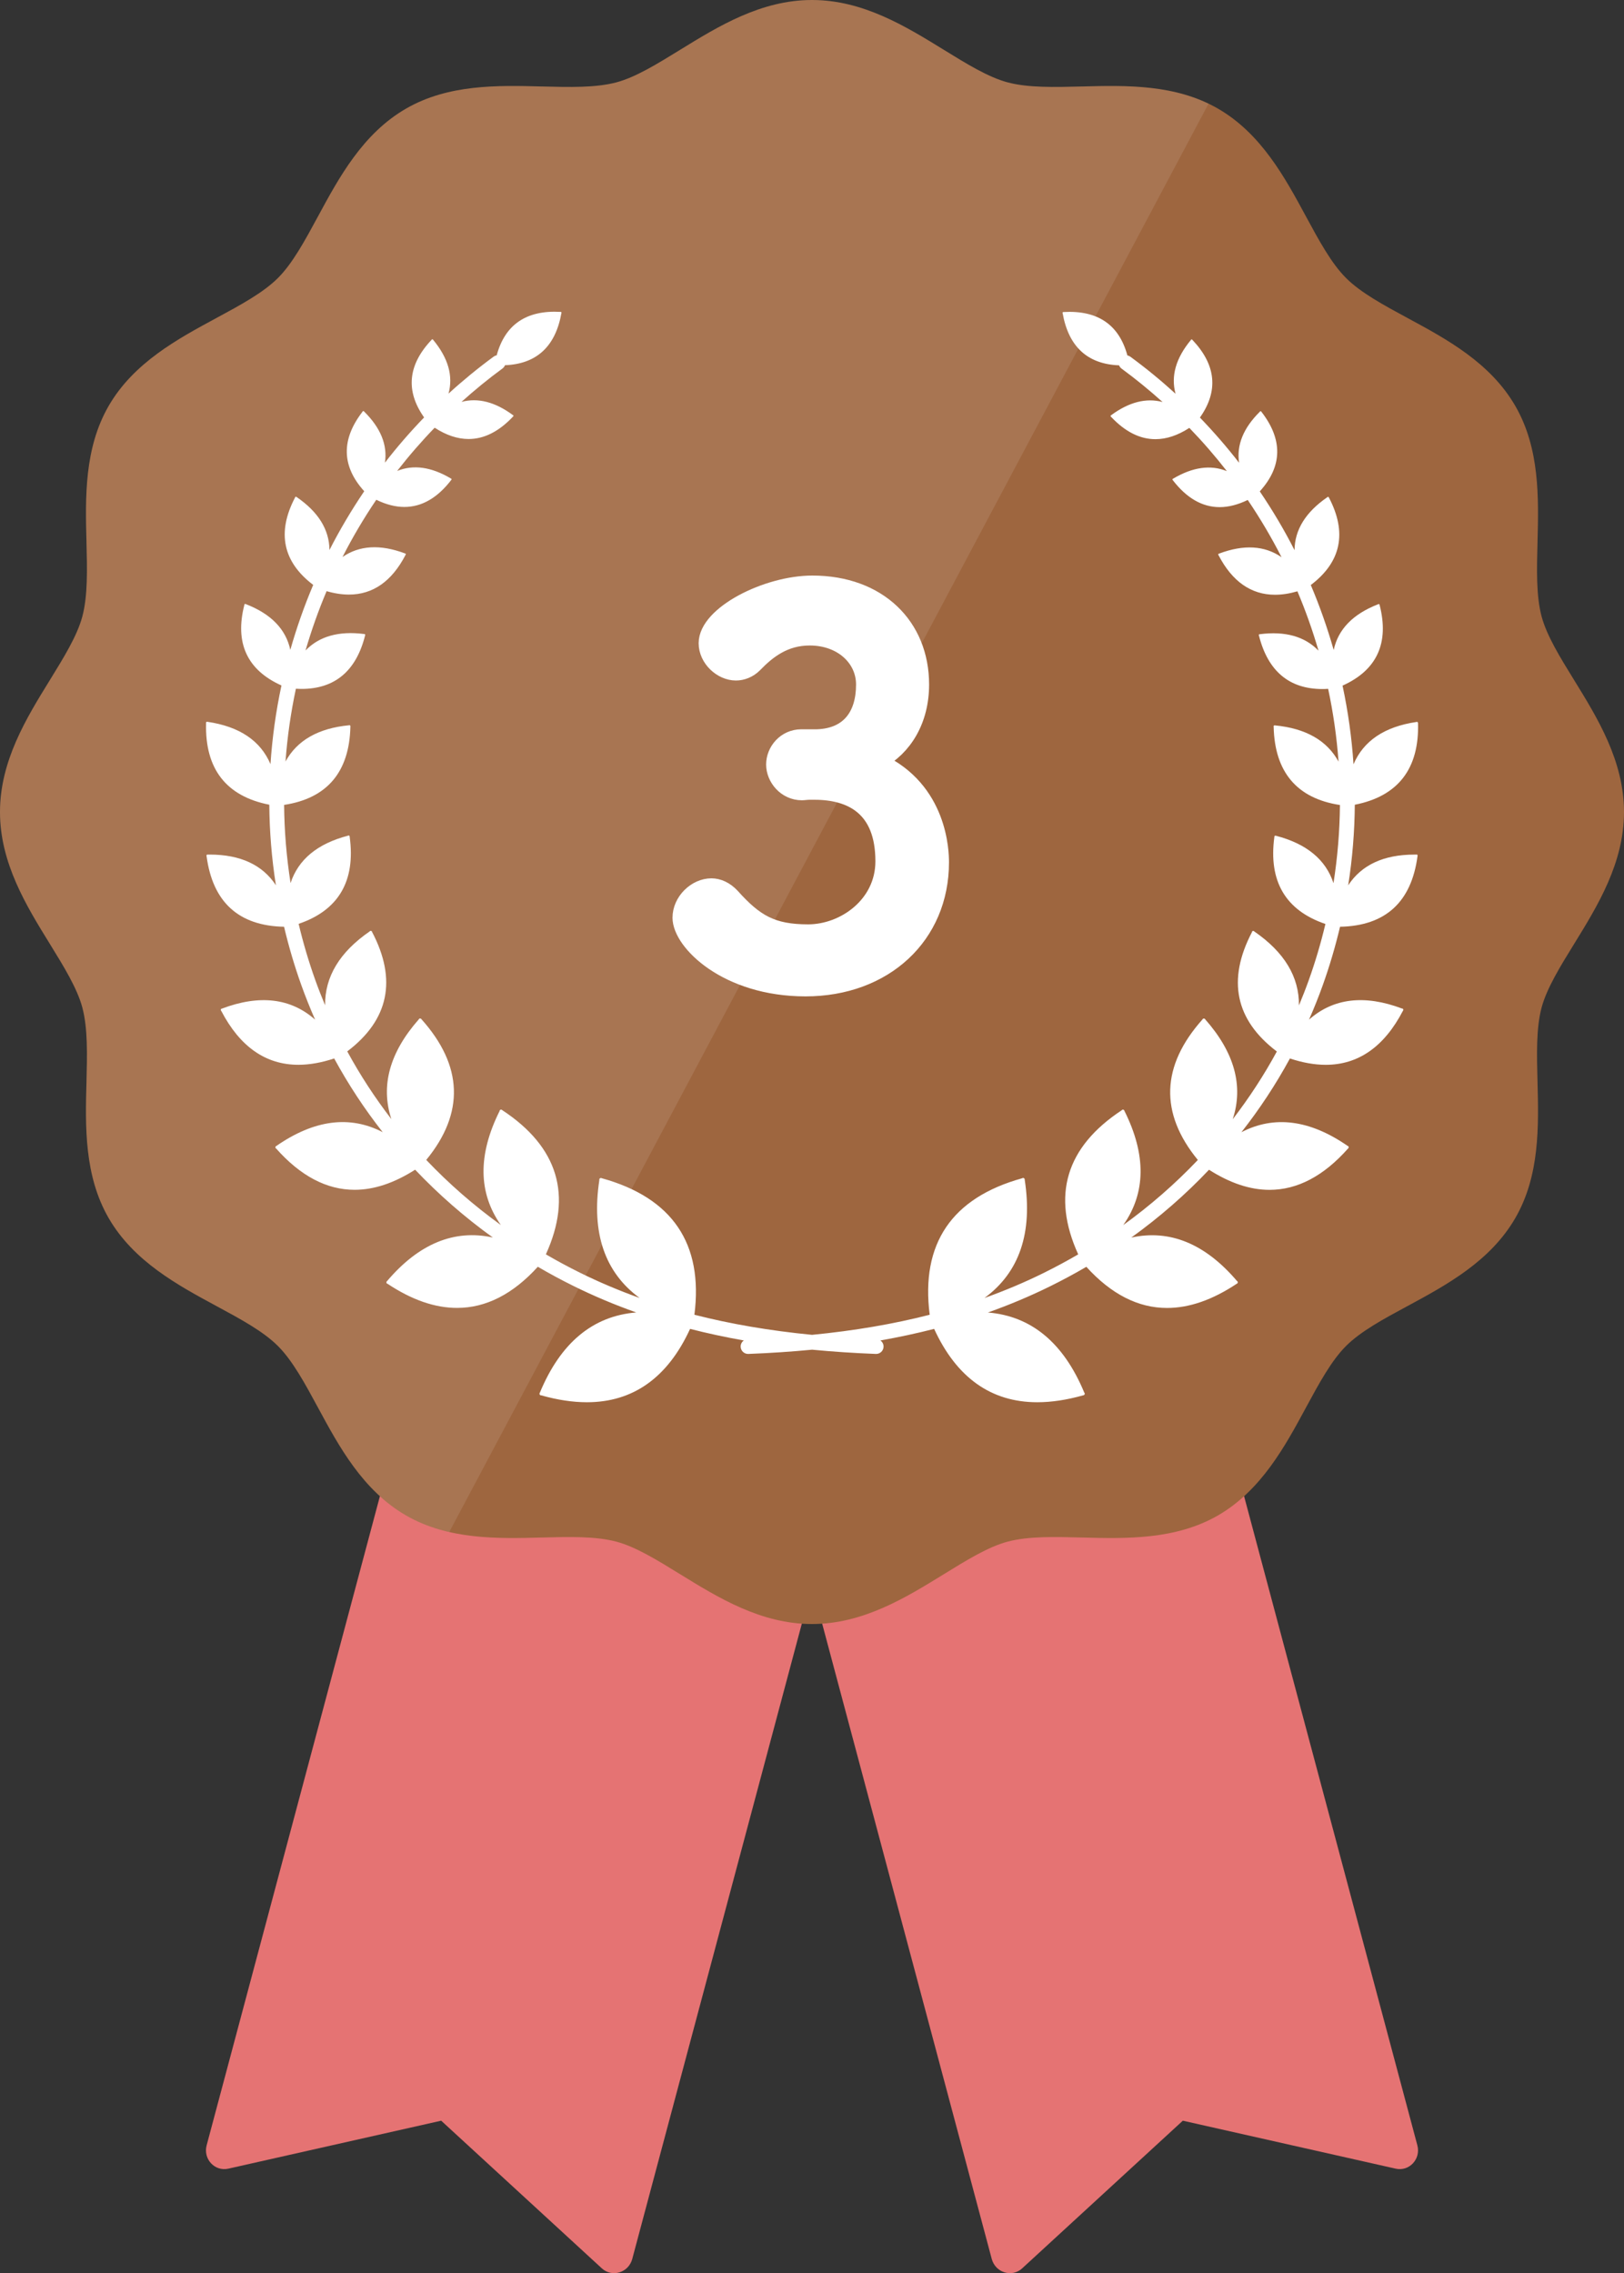
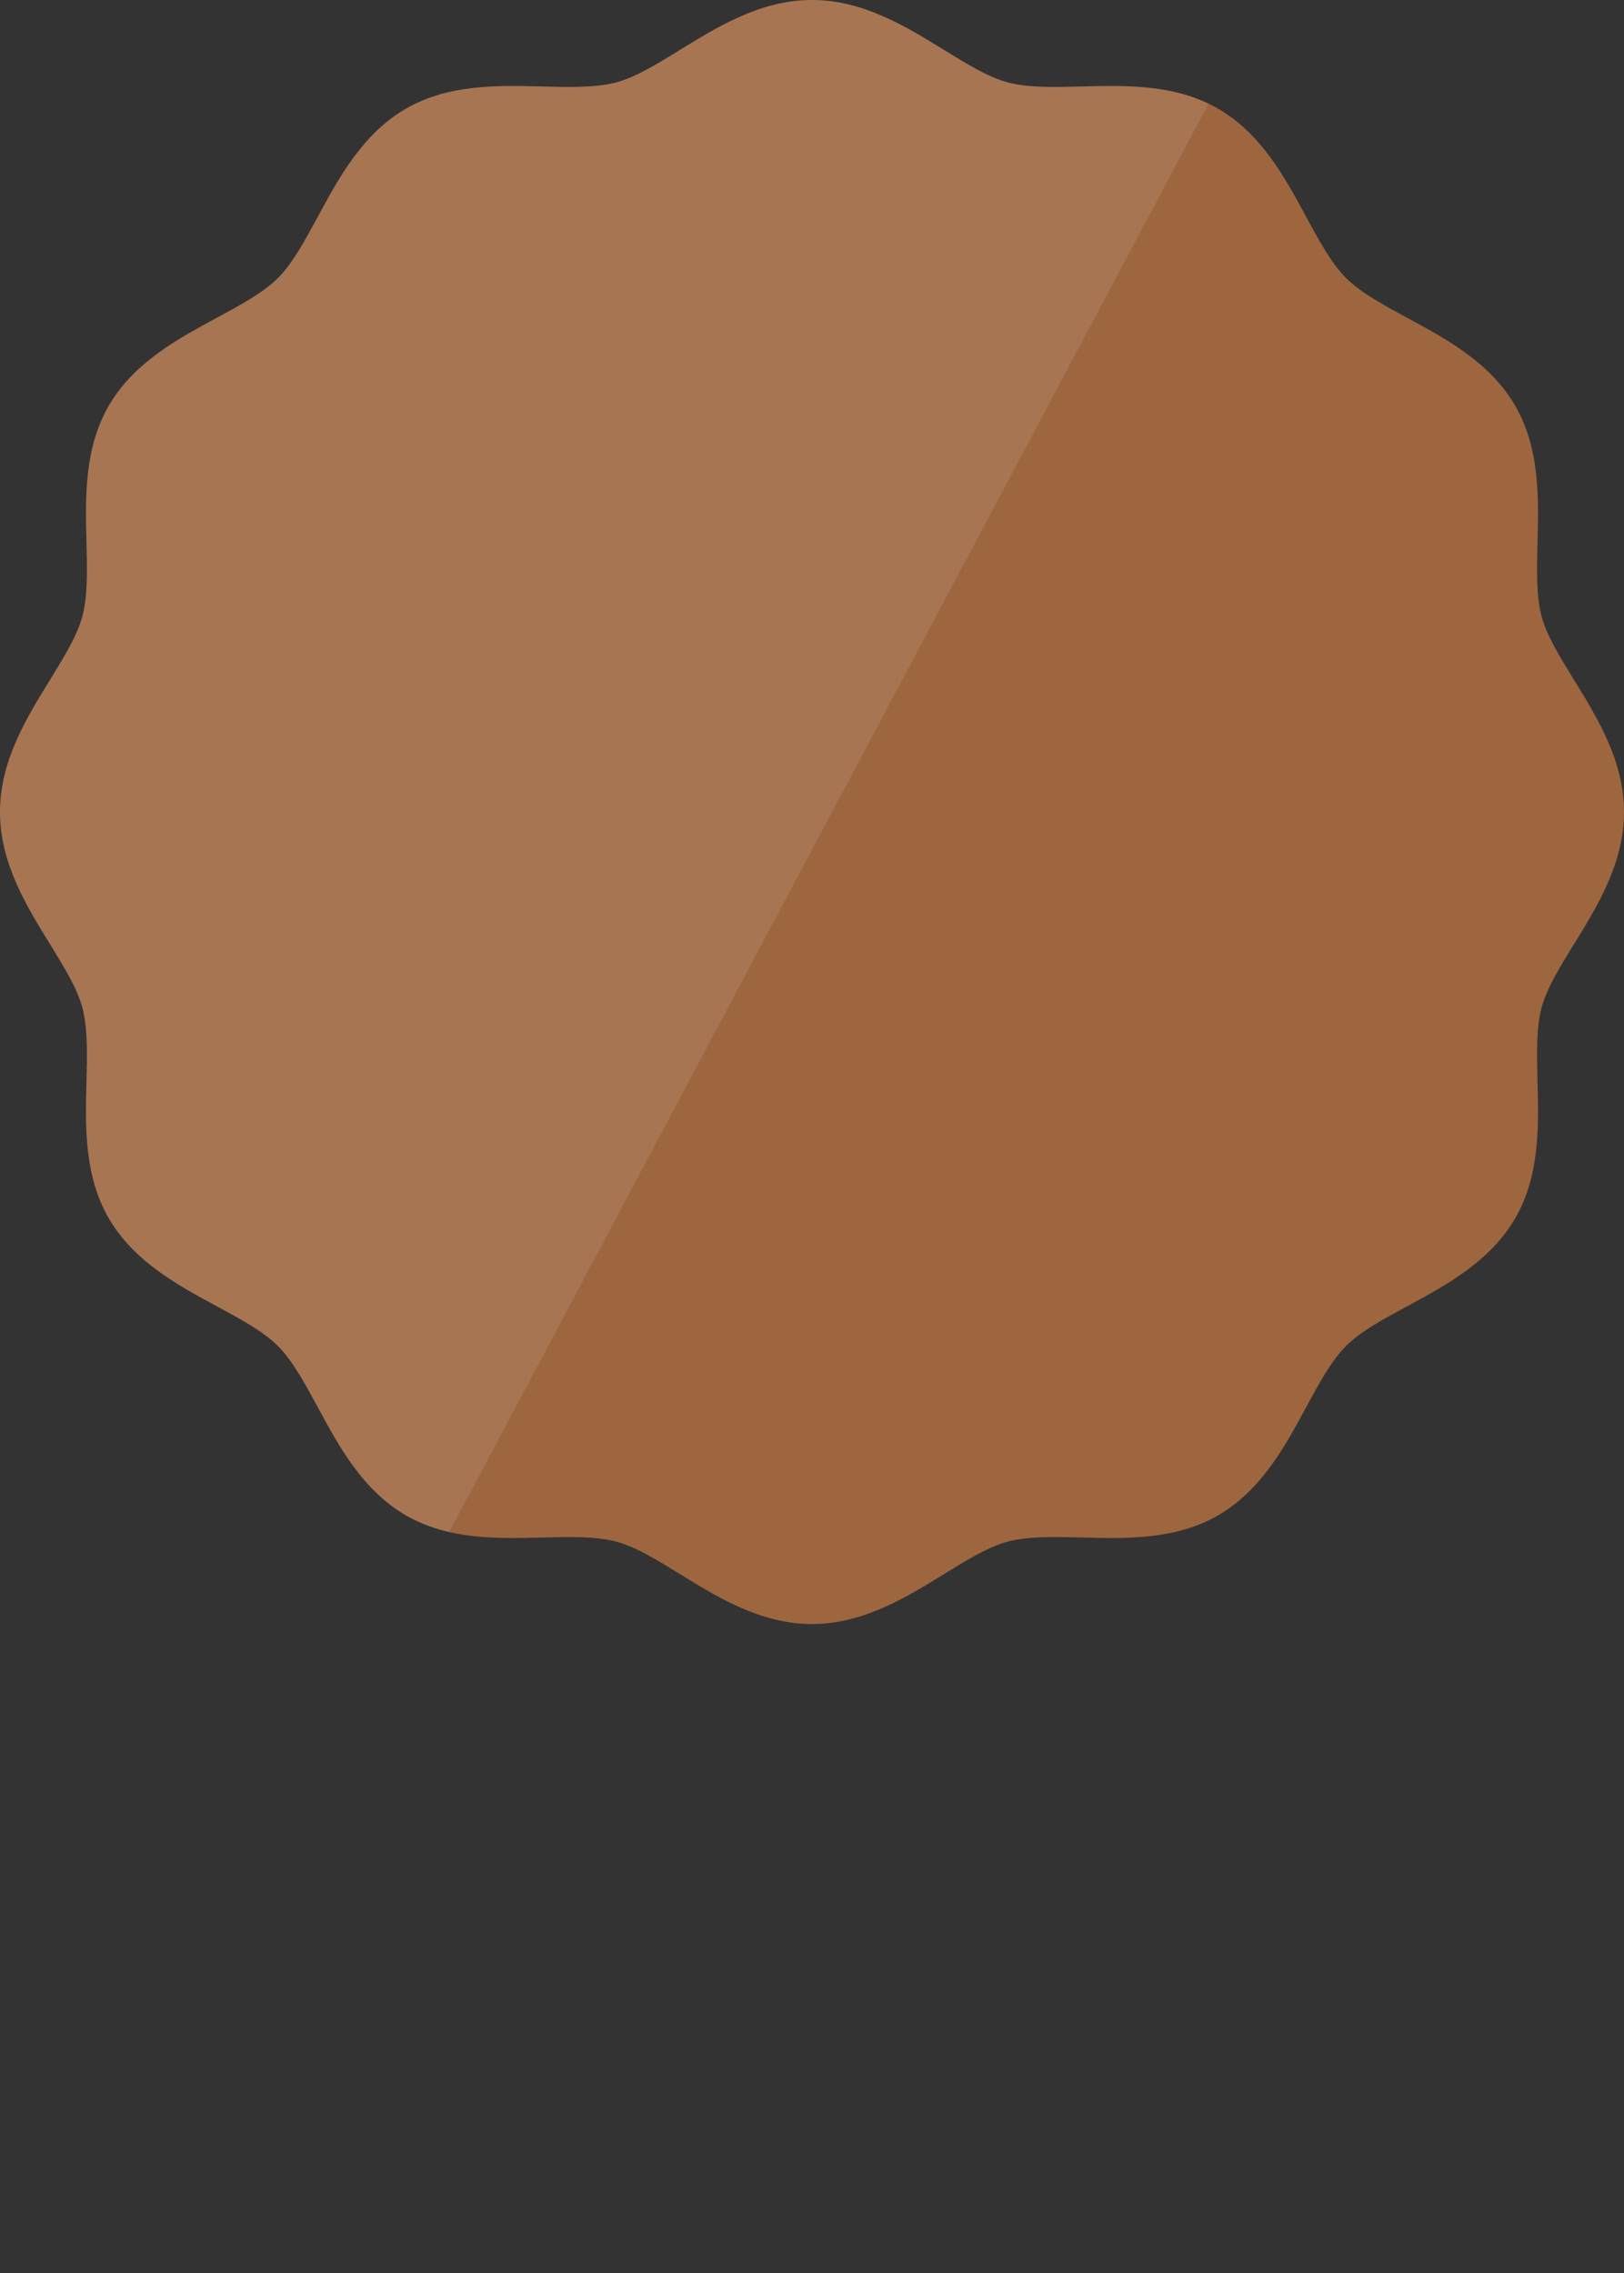
<svg xmlns="http://www.w3.org/2000/svg" id="_レイヤー_2" data-name="レイヤー 2" viewBox="0 0 636.26 890.58">
  <rect x="0" y="0" width="636.26" height="890.58" fill="#333333" stroke="none" />
  <defs>
    <style>
      .cls-1 {
        opacity: .1;
      }

      .cls-1, .cls-2, .cls-3, .cls-4 {
        stroke-width: 0px;
      }

      .cls-1, .cls-3, .cls-5 {
        fill: #fff;
      }

      .cls-2 {
        fill: #9e663f;
      }

      .cls-4 {
        fill: #e57373;
      }

      .cls-5 {
        stroke: #fff;
        stroke-miterlimit: 10;
        stroke-width: 6.3px;
      }
    </style>
  </defs>
  <g id="text">
    <g>
      <g>
-         <path class="cls-4" d="m235.79,888.69l-62.94-57.85-83.39,18.79c-5.32,1.2-9.93-3.76-8.5-9.14l73.32-274.68,166.75,44.51-73.32,274.68c-1.44,5.38-7.9,7.39-11.92,3.69Z" />
-         <path class="cls-4" d="m400.47,888.69l62.94-57.85,83.39,18.79c5.32,1.2,9.93-3.76,8.5-9.14l-73.32-274.68-166.75,44.51,73.32,274.68c1.44,5.38,7.9,7.39,11.92,3.69Z" />
-       </g>
+         </g>
      <g>
        <path class="cls-2" d="m636.26,318.13c0,20-10.37,36.8-19.51,51.63-5.53,8.95-10.73,17.41-12.77,24.96-2.16,8.12-1.89,18.39-1.6,29.27.44,17.14.94,36.56-8.72,53.24-9.79,16.93-26.99,26.23-42.19,34.44-9.45,5.09-18.37,9.91-24.14,15.68-5.75,5.76-10.57,14.68-15.68,24.12-8.21,15.2-17.51,32.4-34.41,42.21-16.69,9.64-36.12,9.14-53.27,8.69-10.87-.28-21.13-.55-29.25,1.63-7.56,2.01-16.01,7.23-24.96,12.75-14.83,9.14-31.64,19.51-51.64,19.51s-36.8-10.37-51.64-19.51c-8.95-5.52-17.4-10.74-24.96-12.75-8.12-2.18-18.38-1.91-29.25-1.63-17.15.45-36.58.95-53.25-8.69-16.92-9.81-26.22-27.01-34.43-42.21-5.11-9.44-9.93-18.36-15.68-24.12-5.77-5.77-14.69-10.59-24.14-15.68-15.18-8.21-32.4-17.51-42.19-34.44-9.64-16.68-9.16-36.1-8.7-53.24.28-10.88.54-21.15-1.62-29.27-2.02-7.55-7.24-16.01-12.75-24.96-9.16-14.83-19.51-31.63-19.51-51.63s10.35-36.81,19.51-51.64c5.51-8.95,10.73-17.39,12.75-24.96,2.16-8.11,1.9-18.39,1.62-29.26-.44-17.13-.94-36.56,8.7-53.25,9.79-16.93,27.01-26.22,42.19-34.42,9.45-5.1,18.37-9.93,24.14-15.69,5.75-5.76,10.57-14.69,15.68-24.13,8.21-15.19,17.51-32.4,34.43-42.19,16.67-9.66,36.1-9.15,53.25-8.71,10.87.28,21.13.55,29.26-1.62,7.55-2.02,16-7.24,24.95-12.75C281.32,10.37,298.12,0,318.12,0s36.81,10.37,51.64,19.51c8.95,5.51,17.4,10.73,24.96,12.75,8.12,2.17,18.38,1.9,29.25,1.62,17.15-.44,36.58-.95,53.27,8.71,16.9,9.79,26.2,27,34.41,42.19,5.11,9.44,9.93,18.37,15.7,24.13,5.75,5.76,14.69,10.59,24.12,15.69,15.2,8.2,32.4,17.49,42.19,34.42,9.66,16.69,9.16,36.12,8.72,53.25-.29,10.87-.56,21.15,1.6,29.26,2.04,7.57,7.24,16.01,12.77,24.96,9.14,14.83,19.51,31.65,19.51,51.64Z" />
-         <path class="cls-3" d="m555.53,283.31c.04-.14-.03-.32-.14-.41-.11-.1-.28-.12-.42-.06-.02,0-.03.02-.05.02-12.51,1.84-20.74,7.41-24.63,16.57-.69-10.4-2.14-20.7-4.3-30.82,13.46-6.05,18.36-16.67,14.52-31.61,0-.13-.08-.27-.2-.32-.12-.06-.26-.04-.36.04,0,0-.02.02-.03.02-9.88,3.83-15.68,9.84-17.4,17.92-2.47-8.66-5.45-17.17-8.97-25.46,11.91-9.01,14.31-20.53,7.1-34.27-.03-.13-.14-.24-.27-.27-.13-.03-.26.01-.35.12,0,0-.01.02-.02.03-8.48,5.83-12.76,12.77-12.83,20.73-4.04-7.94-8.6-15.62-13.62-23.03,8.89-9.79,9.12-20.28.62-31.21h0c-.04-.11-.17-.19-.29-.2-.13,0-.23.06-.28.16,0,0,0,.02-.01.03-6.47,6.39-9.19,13.09-8.14,20.02-4.77-6.16-9.9-12.07-15.35-17.72,7.35-10.39,6.37-20.63-2.96-30.45-.05-.11-.16-.16-.3-.17-.12,0-.22.08-.27.19,0,0,0,.02,0,.03-5.91,7.12-7.9,14.17-6.02,21.07-5.61-5.12-11.51-9.97-17.72-14.52-.36-.26-.75-.42-1.15-.5-3.26-12.03-11.63-17.76-25.02-16.99-.11-.03-.24.03-.32.11-.08.09-.09.22-.04.33,0,.01.01.02.02.03,2.32,13.1,9.75,19.94,22.1,20.41.19.49.52.94.98,1.28,5.61,4.11,10.96,8.5,16.07,13.09-6.43-1.7-13.17.01-20.18,5.19-.11.04-.19.16-.2.28-.01.12.05.23.15.29,0,0,.02.01.03.02,5.5,5.85,11.32,8.78,17.39,8.78,4.31,0,8.75-1.47,13.3-4.42,5.22,5.4,10.12,11.05,14.69,16.93-6.36-2.57-13.41-1.59-21.09,2.98-.12.03-.21.14-.23.26-.02.12.03.24.13.3,0,0,.02.01.03.02,5.41,7.03,11.55,10.55,18.34,10.55,3.5,0,7.17-.95,11.01-2.81,4.87,7.21,9.3,14.69,13.23,22.42-6.6-4.56-14.78-5.05-24.48-1.4-.13,0-.25.11-.3.23-.05.12-.02.26.07.36,0,0,.02.02.03.03,5.36,10.32,12.78,15.5,22.15,15.5,2.75,0,5.67-.45,8.76-1.35,3.21,7.58,5.96,15.35,8.26,23.25-5.36-5.56-13.04-7.73-23-6.45-.13-.02-.27.05-.35.16-.07.11-.08.25,0,.36,0,0,.01.02.02.03,3.5,13.92,11.86,20.94,24.89,20.94.72,0,1.47-.03,2.22-.08,2,9.37,3.37,18.89,4.07,28.51-4.51-8.26-12.82-13.03-24.9-14.19-.14-.06-.31-.01-.43.09-.11.1-.16.27-.11.41,0,.01.01.03.02.04.41,17.79,9.15,28.08,25.97,30.65-.09,10.18-.92,20.41-2.53,30.62-3.02-9.22-10.53-15.45-22.55-18.57-.13-.08-.31-.06-.44.02-.13.09-.19.24-.17.39,0,.01,0,.03,0,.05-2.36,17.34,4.37,28.79,20,34.1-1.78,7.49-3.96,14.85-6.5,21.95-1.2,3.36-2.5,6.67-3.87,9.95.12-11.16-5.71-20.88-17.56-29.01-.11-.14-.32-.2-.49-.15-.18.04-.31.18-.34.37,0,.02,0,.04,0,.05-9.84,18.76-6.54,34.48,9.73,46.8-5.05,9.29-10.83,18.15-17.28,26.53,4.29-13.05.68-26.16-10.82-39.17-.17-.37-.82-.37-.99,0,0,.02-.01.04-.02.05-16.27,18.23-16.88,36.75-1.84,55.09-8.85,9.31-18.62,17.85-29.22,25.5,8.88-12.58,9.05-27.56.45-44.75h0c-.04-.22-.23-.41-.45-.46-.22-.05-.44.02-.58.19-.01.01-.02.03-.03.05-21.83,14.38-27.55,33.36-17.04,56.45-4.34,2.53-8.79,4.93-13.35,7.19-7.51,3.72-15.29,7-23.37,9.9,13.66-10.01,18.95-25.51,15.76-46.32.03-.24-.1-.49-.3-.62-.2-.13-.46-.13-.66,0-.02.01-.04.03-.06.04-27.59,7.66-39.76,25.64-36.21,53.47-14.24,3.65-29.51,6.25-46.09,7.87-16.59-1.62-31.85-4.23-46.09-7.87,3.55-27.86-8.65-45.85-36.3-53.49-.2-.13-.48-.11-.68.02-.2.13-.31.36-.28.6,0,.03,0,.05.02.07-3.17,20.76,2.13,36.23,15.77,46.22-8.08-2.9-15.86-6.18-23.37-9.9-4.56-2.26-9.01-4.65-13.35-7.19,10.52-23.12,4.78-42.11-17.11-56.5-.14-.17-.39-.24-.6-.18-.22.05-.38.23-.42.45,0,.02,0,.05,0,.07-8.57,17.16-8.38,32.11.48,44.67-10.6-7.66-20.37-16.19-29.22-25.5,15.06-18.36,14.43-36.91-1.9-55.15-.17-.37-.82-.37-.99,0,0,.02-.02.04-.02.06-11.46,12.99-15.04,26.08-10.76,39.1-6.45-8.38-12.23-17.24-17.28-26.53,16.29-12.33,19.58-28.08,9.69-46.86-.03-.18-.19-.32-.37-.37-.17-.04-.36.02-.47.16,0,.01-.02.03-.03.04-11.81,8.12-17.62,17.82-17.5,28.96-1.37-3.27-2.67-6.59-3.87-9.95-2.54-7.11-4.72-14.47-6.5-21.95,15.65-5.32,22.38-16.79,19.99-34.17.03-.15-.06-.32-.19-.4-.13-.09-.3-.09-.42,0-.01,0-.03.02-.04.03-11.99,3.12-19.48,9.35-22.5,18.56-1.61-10.21-2.44-20.44-2.53-30.62,16.84-2.57,25.58-12.88,25.97-30.71.05-.14,0-.31-.12-.42-.11-.11-.28-.14-.42-.08-.01,0-.03.01-.04.02-12.04,1.16-20.33,5.93-24.84,14.18.7-9.61,2.07-19.14,4.07-28.51.75.04,1.5.08,2.22.08,13.04,0,21.41-7.04,24.9-20.99.07-.11.05-.27-.02-.38-.07-.11-.21-.17-.34-.14-.01,0-.03,0-.04,0-9.94-1.27-17.6.9-22.95,6.45,2.3-7.9,5.05-15.67,8.26-23.24,3.08.9,6.01,1.34,8.76,1.34,9.38,0,16.81-5.2,22.17-15.55.09-.09.11-.25.07-.38-.05-.12-.16-.21-.3-.21h-.04c-9.68-3.63-17.84-3.14-24.43,1.42,3.93-7.73,8.36-15.21,13.23-22.42,3.84,1.87,7.51,2.81,11.01,2.81,6.81,0,12.96-3.53,18.37-10.59,0,0,0,0,0,0,.1-.07.14-.21.11-.33-.03-.11-.12-.2-.23-.23,0,0-.02,0-.03,0-7.67-4.56-14.7-5.53-21.05-2.96,4.57-5.88,9.47-11.53,14.69-16.93,4.55,2.95,8.99,4.42,13.3,4.42,6.09,0,11.91-2.94,17.43-8.81.1-.06.16-.19.15-.31,0-.12-.09-.22-.2-.26-.01,0-.02,0-.03,0-6.99-5.16-13.72-6.86-20.14-5.16,5.11-4.6,10.46-8.98,16.07-13.09.46-.34.78-.79.98-1.28,12.36-.48,19.8-7.33,22.11-20.46.05-.1.03-.24-.04-.33-.07-.09-.19-.14-.31-.11-.01,0-.02,0-.03.01-13.36-.75-21.72,4.98-24.98,17-.41.08-.8.24-1.16.5-6.2,4.55-12.11,9.4-17.72,14.52,1.89-6.92-.12-13.98-6.05-21.11-.05-.11-.17-.18-.28-.18-.14-.01-.23.06-.29.17,0,.01,0,.02-.01.04-9.3,9.81-10.27,20.03-2.93,30.41-5.46,5.65-10.58,11.56-15.35,17.72,1.05-6.94-1.68-13.65-8.18-20.06-.05-.1-.18-.15-.3-.16-.12,0-.23.08-.27.19,0,.01,0,.02-.01.04-8.46,10.92-8.23,21.39.65,31.18-5.01,7.41-9.57,15.09-13.62,23.03-.08-7.98-4.36-14.93-12.88-20.76-.08-.1-.23-.14-.36-.11-.13.03-.23.14-.25.27,0,.01,0,.03,0,.04-7.19,13.72-4.77,25.22,7.12,34.23-3.52,8.29-6.5,16.79-8.97,25.46-1.73-8.09-7.54-14.11-17.45-17.94-.1-.08-.26-.09-.38-.03-.12.06-.19.18-.18.32,0,.01,0,.03,0,.04-3.81,14.91,1.09,25.51,14.54,31.55-2.17,10.13-3.61,20.42-4.3,30.82-3.9-9.18-12.15-14.74-24.69-16.58,0,0,0,0,0,0-.14-.06-.32-.02-.44.08-.11.1-.15.26-.11.4,0,.01,0,.02.01.03-.48,17.92,7.86,28.65,24.77,31.97.08,10.49.93,21.04,2.59,31.56-5.23-7.98-13.9-12.03-25.97-12.03-.24,0-.49,0-.74,0-.15-.04-.32.02-.42.14-.1.12-.12.28-.06.42,0,.01.01.03.02.04,2.39,18.05,12.61,27.34,30.36,27.68,1.84,7.77,4.1,15.42,6.74,22.8,1.65,4.61,3.46,9.14,5.42,13.59-9.51-8.42-21.73-9.9-36.53-4.31-.18.01-.35.15-.41.32-.06.17-.02.36.11.49.01.01.03.02.04.03,7.32,14.09,17.46,21.16,30.25,21.16,4.36,0,9.04-.83,14.02-2.48,5.52,10.15,11.87,19.8,19.01,28.88-12.88-6.68-26.83-4.89-41.68,5.41-.19.06-.34.26-.36.46-.03.21.07.41.25.52.02.01.04.02.06.03,9.54,10.77,19.82,16.16,30.73,16.16,7.6,0,15.51-2.65,23.7-7.88,9.21,9.71,19.4,18.61,30.45,26.57-15.09-3.3-28.98,2.4-41.45,17.08-.19.12-.28.37-.25.59.03.22.19.4.4.46.02,0,.04.01.06.01,9.48,6.3,18.57,9.45,27.23,9.44,11.32,0,21.89-5.39,31.63-16.12,4.53,2.65,9.18,5.16,13.94,7.51,7.91,3.92,16.1,7.37,24.62,10.39-17.01,1.38-29.67,11.9-37.77,31.46-.15.18-.17.47-.06.68.1.21.32.35.55.35.03,0,.06,0,.09,0,6.37,1.79,12.32,2.69,17.85,2.69,18.11,0,31.65-9.63,40.43-28.74,6.78,1.74,13.8,3.25,21.06,4.53-.78.55-1.28,1.46-1.24,2.49.06,1.56,1.35,2.79,2.9,2.79.04,0,.07,0,.11,0,8.65-.33,16.96-.89,24.98-1.66,8.02.77,16.33,1.33,24.98,1.66.04,0,.08,0,.11,0,1.55,0,2.84-1.23,2.9-2.79.04-1.02-.46-1.94-1.24-2.49,7.26-1.28,14.28-2.79,21.06-4.53,8.78,19.11,22.32,28.74,40.43,28.74,5.55,0,11.54-.9,17.94-2.71.19.03.47-.16.57-.37.11-.22.08-.47-.08-.66-.02-.02-.03-.04-.05-.05-8.1-19.5-20.76-29.99-37.74-31.37,8.52-3.03,16.71-6.48,24.62-10.39,4.76-2.36,9.41-4.86,13.94-7.51,9.74,10.74,20.32,16.13,31.63,16.12,8.68,0,17.8-3.16,27.3-9.49.21-.06.37-.27.4-.49.03-.22-.07-.44-.26-.56-.02-.01-.04-.02-.06-.03-12.47-14.63-26.33-20.3-41.4-17.01,11.06-7.96,21.25-16.85,30.45-26.57,8.19,5.23,16.1,7.88,23.7,7.88,10.94,0,21.23-5.41,30.79-16.22.17-.11.26-.33.24-.53-.02-.21-.16-.38-.36-.45-.02,0-.04-.01-.06-.02-14.82-10.26-28.76-12.04-41.61-5.37,7.13-9.08,13.49-18.73,19-28.88,4.98,1.65,9.65,2.48,14.02,2.48,12.81,0,22.96-7.1,30.29-21.23.13-.13.16-.34.09-.51-.06-.17-.22-.29-.4-.3-.02,0-.04,0-.06,0-14.76-5.56-26.96-4.07-36.46,4.34,1.96-4.45,3.78-8.98,5.42-13.59,2.64-7.38,4.89-15.02,6.74-22.8,17.76-.34,27.98-9.65,30.36-27.74.06-.14.03-.32-.07-.43-.1-.12-.26-.16-.41-.12-.01,0-.03,0-.04.02-.23,0-.45,0-.68,0-12.07,0-20.73,4.05-25.97,12.03,1.66-10.52,2.51-21.07,2.59-31.56,16.92-3.33,25.27-14.08,24.77-32.03Z" />
      </g>
      <path class="cls-1" d="m473.5,40.61L176.01,600.22c-5.84-1.33-11.56-3.4-16.99-6.54-16.92-9.81-26.22-27.01-34.43-42.21-5.11-9.44-9.93-18.36-15.68-24.12-5.77-5.77-14.69-10.59-24.14-15.68-15.18-8.21-32.4-17.51-42.19-34.44-9.64-16.68-9.16-36.1-8.7-53.24.28-10.88.54-21.15-1.62-29.27-2.02-7.55-7.24-16.01-12.75-24.96-9.16-14.83-19.51-31.63-19.51-51.63s10.35-36.81,19.51-51.64c5.51-8.95,10.73-17.39,12.75-24.96,2.16-8.11,1.9-18.39,1.62-29.26-.44-17.13-.94-36.56,8.7-53.25,9.79-16.93,27.01-26.22,42.19-34.42,9.45-5.1,18.37-9.93,24.14-15.69,5.75-5.76,10.57-14.69,15.68-24.13,8.21-15.19,17.51-32.4,34.43-42.19,16.67-9.66,36.1-9.15,53.25-8.71,10.87.28,21.13.55,29.26-1.62,7.55-2.02,16-7.24,24.95-12.75,14.84-9.14,31.64-19.51,51.64-19.51s36.81,10.37,51.64,19.51c8.95,5.51,17.4,10.73,24.96,12.75,8.12,2.17,18.38,1.9,29.25,1.62,15.88-.41,33.72-.88,49.53,6.73Z" />
-       <path class="cls-5" d="m320.1,288.87c12.5-.41,18.44-8.6,18.44-20.69,0-10.24-8.81-18.44-21.31-18.44-9.83,0-16.39,5.12-21.72,10.65-2.05,2.05-4.71,3.07-7.17,3.07-5.74,0-11.47-5.33-11.47-11.47,0-11.47,23.56-23.35,41.38-23.35,26.02,0,42.61,16.59,42.61,39.54,0,13.93-6.56,24.79-16.59,30.12,23.97,11.06,24.38,35.65,24.38,39.54,0,28.89-22.12,49.37-53.06,49.37s-48.96-18.03-48.96-27.66c0-6.56,5.94-12.29,12.09-12.29,2.66,0,5.53,1.23,7.99,3.89,9.22,10.24,15.77,14.14,29.91,14.14s29.5-10.86,29.5-27.86c0-20.9-12.5-27.25-27.04-27.25h-1.84c-1.23,0-2.25.2-3.07.2-6.35,0-10.86-5.53-10.86-10.86s4.3-10.65,10.65-10.65h6.15Z" />
    </g>
  </g>
</svg>